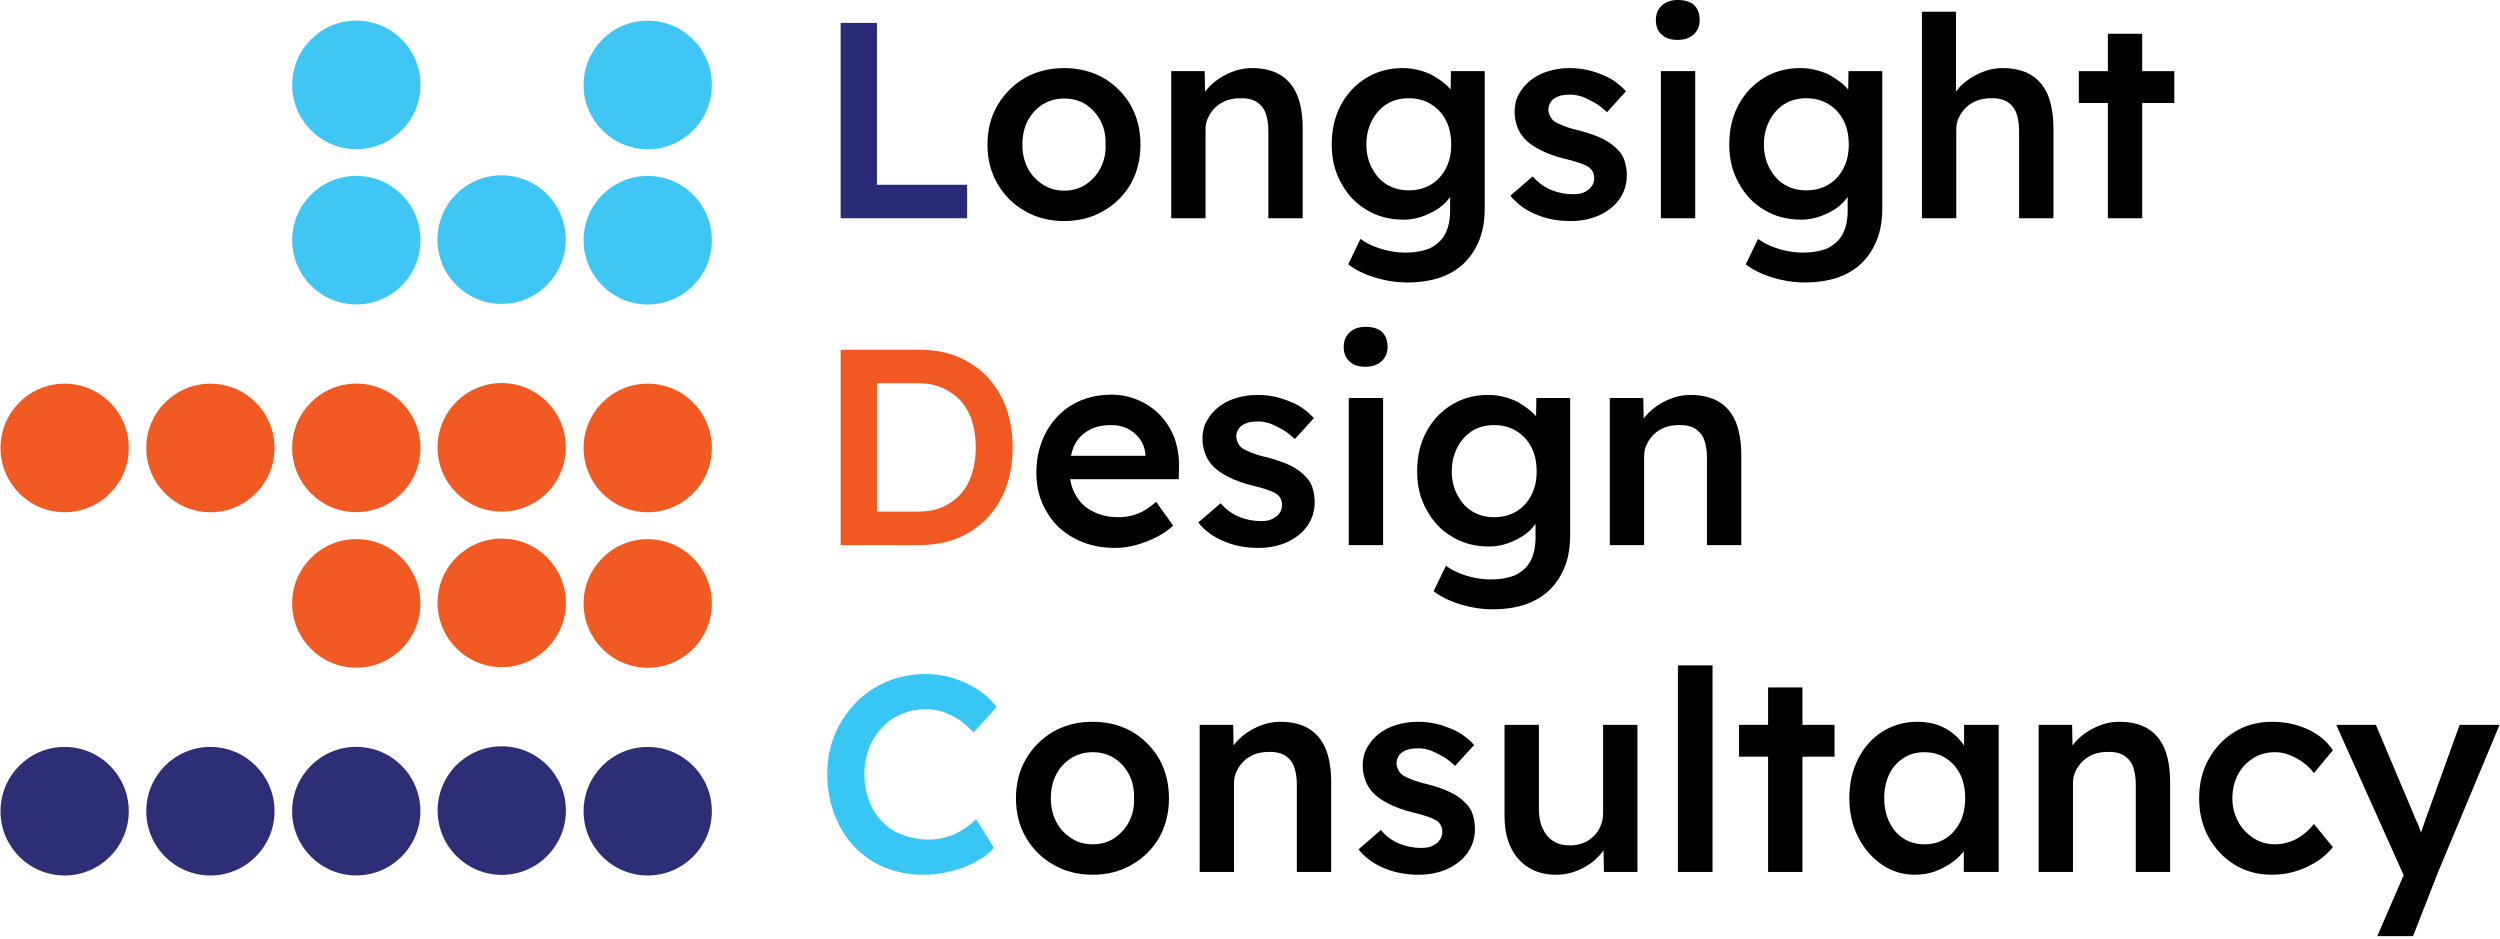
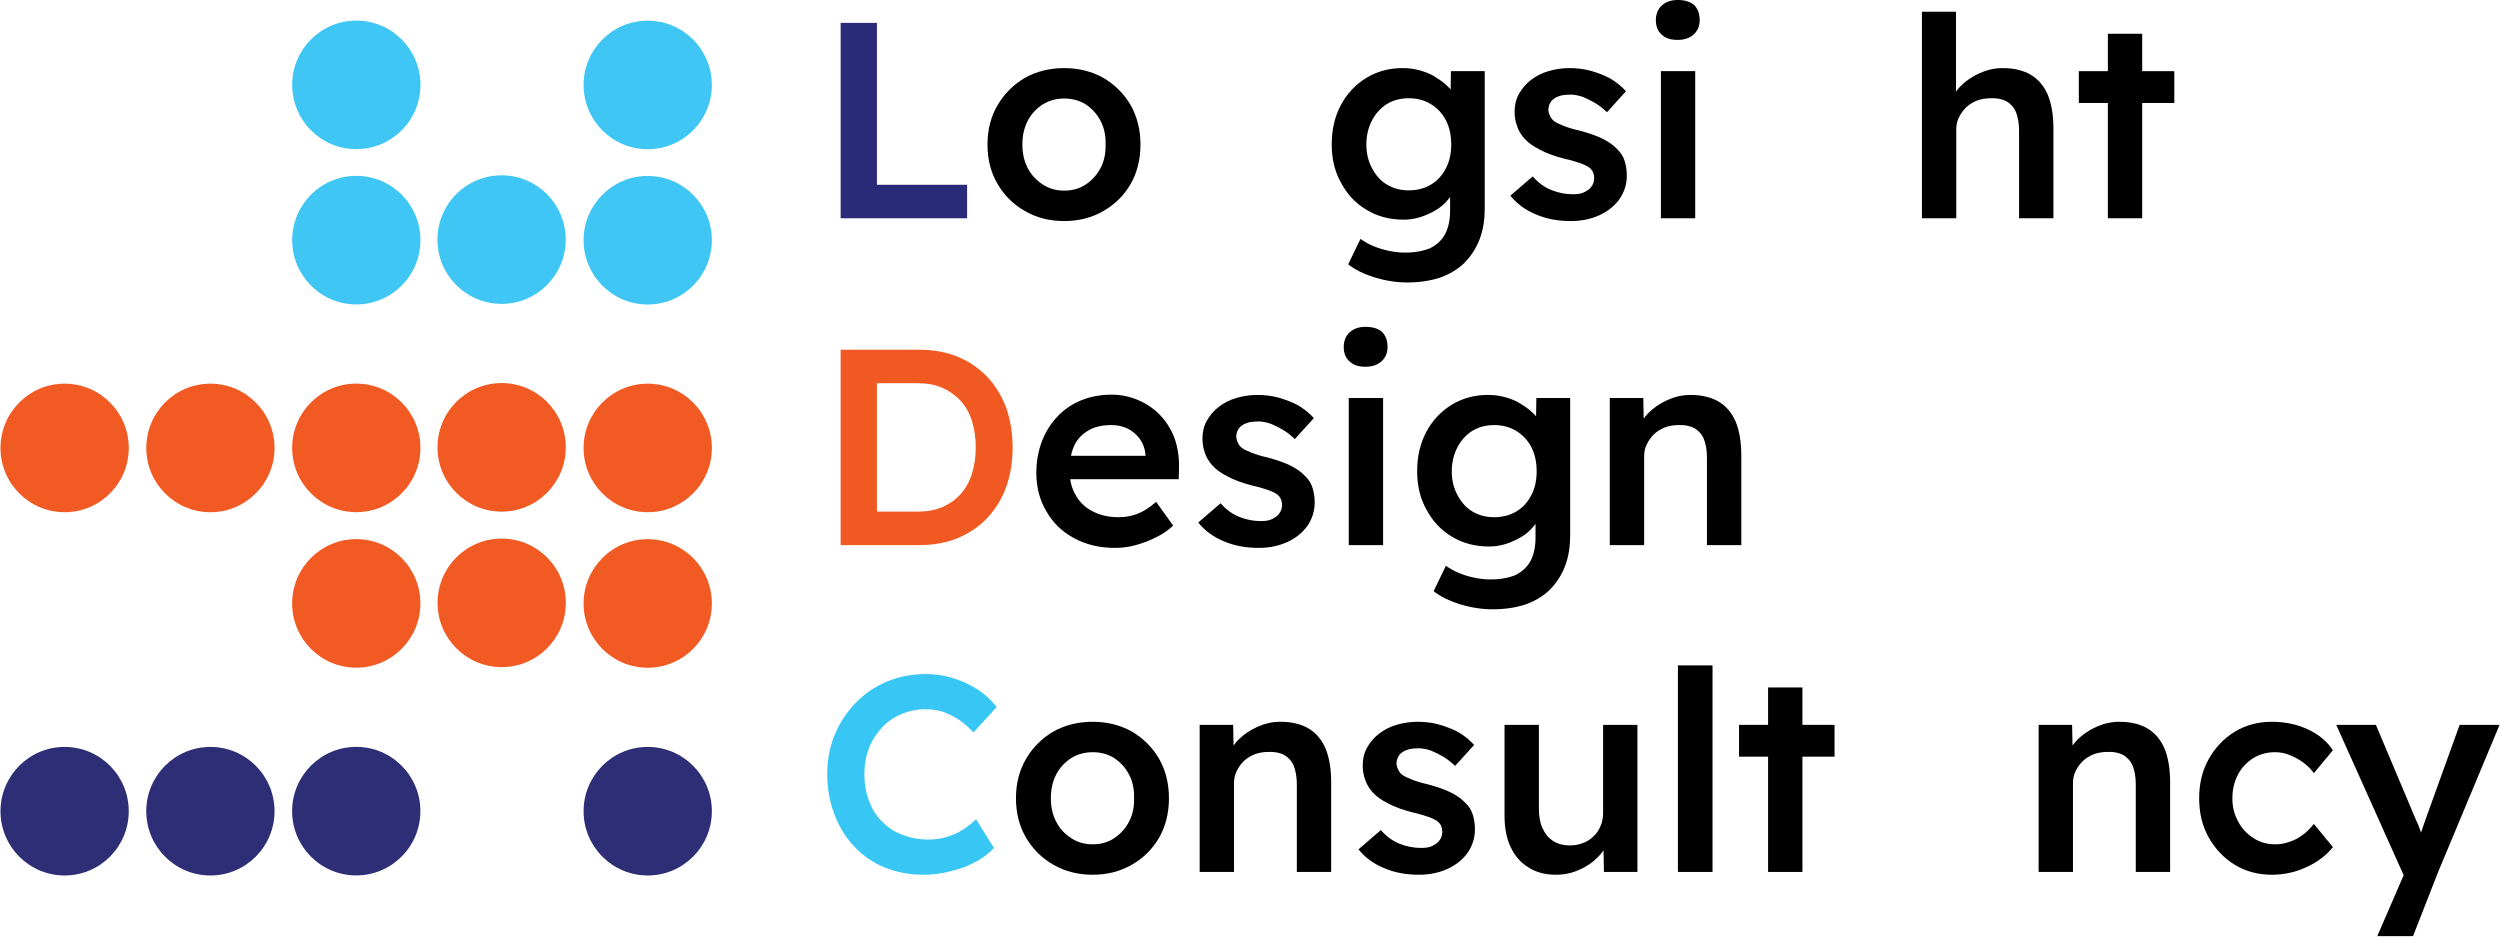
<svg xmlns="http://www.w3.org/2000/svg" width="100%" height="100%" viewBox="0 0 780 293" version="1.1" xml:space="preserve" style="fill-rule:evenodd;clip-rule:evenodd;stroke-linejoin:round;stroke-miterlimit:2;">
  <g id="Logo" transform="matrix(11.469,0,0,17.125,-1809.5,-124.08)">
    <g transform="matrix(0.2,0,0,0.134,141.502,-1.959)">
      <g transform="matrix(-1,0,0,1,338.917,98.767)">
        <ellipse cx="169.459" cy="80.216" rx="8.724" ry="8.74" style="fill:rgb(45,46,118);" />
      </g>
      <g transform="matrix(-1,-0,-0,1,259.615,98.735)">
        <ellipse cx="129.803" cy="80.24" rx="8.724" ry="8.74" style="fill:rgb(45,46,118);" />
      </g>
      <g transform="matrix(-1,0,0,1,219.949,98.767)">
        <ellipse cx="109.975" cy="80.216" rx="8.723" ry="8.74" style="fill:rgb(45,46,118);" />
      </g>
      <g transform="matrix(-1,-2.86043e-05,-2.86043e-05,1,180.296,98.77)">
        <ellipse cx="90.147" cy="80.216" rx="8.723" ry="8.74" style="fill:rgb(45,46,118);" />
      </g>
      <g transform="matrix(-1,-0.001,-0.001,1,299.317,98.798)">
-         <ellipse cx="149.631" cy="80.252" rx="8.724" ry="8.74" style="fill:rgb(45,46,118);" />
-       </g>
+         </g>
      <g>
        <g transform="matrix(-1,0,0,1,338.917,42.278)">
          <ellipse cx="169.459" cy="108.461" rx="8.724" ry="8.74" style="fill:rgb(241,90,35);" />
        </g>
        <g transform="matrix(-1,-0,-0,1,259.618,42.246)">
          <ellipse cx="129.803" cy="108.484" rx="8.724" ry="8.74" style="fill:rgb(241,90,35);" />
        </g>
        <g transform="matrix(-1,-0.001,-0.001,1,299.336,42.309)">
          <ellipse cx="149.631" cy="108.497" rx="8.724" ry="8.74" style="fill:rgb(241,90,35);" />
        </g>
        <g transform="matrix(-1,0,0,1,338.917,-0.012)">
          <ellipse cx="169.459" cy="129.606" rx="8.724" ry="8.74" style="fill:rgb(241,90,35);" />
        </g>
        <g transform="matrix(-1,-0,-0,1,259.621,-0.043)">
          <ellipse cx="129.803" cy="129.629" rx="8.724" ry="8.74" style="fill:rgb(241,90,35);" />
        </g>
        <g transform="matrix(-1,0,0,1,219.949,-0.011)">
          <ellipse cx="109.975" cy="129.606" rx="8.723" ry="8.74" style="fill:rgb(241,90,35);" />
        </g>
        <g transform="matrix(-1,-2.86041e-05,-2.86041e-05,1,180.298,-0.008)">
          <ellipse cx="90.147" cy="129.605" rx="8.723" ry="8.74" style="fill:rgb(241,90,35);" />
        </g>
        <g transform="matrix(-1,-0.001,-0.001,1,299.351,0.02)">
          <ellipse cx="149.631" cy="129.642" rx="8.724" ry="8.74" style="fill:rgb(241,90,35);" />
        </g>
      </g>
      <g transform="matrix(-1,0,0,1,338.917,-56.5)">
        <ellipse cx="169.459" cy="157.85" rx="8.724" ry="8.74" style="fill:rgb(63,198,244);" />
      </g>
      <g transform="matrix(-1,-0,-0,1,259.624,-56.533)">
        <ellipse cx="129.803" cy="157.874" rx="8.724" ry="8.74" style="fill:rgb(63,198,244);" />
      </g>
      <g transform="matrix(-1,-0.001,-0.001,1,299.37,-56.469)">
        <ellipse cx="149.631" cy="157.886" rx="8.724" ry="8.74" style="fill:rgb(63,198,244);" />
      </g>
      <g transform="matrix(-1,0,0,1,338.917,-98.72)">
        <ellipse cx="169.459" cy="178.96" rx="8.724" ry="8.74" style="fill:rgb(63,198,244);" />
      </g>
      <g transform="matrix(-1,-0,-0,1,259.626,-98.752)">
        <ellipse cx="129.803" cy="178.983" rx="8.724" ry="8.74" style="fill:rgb(63,198,244);" />
      </g>
    </g>
    <g transform="matrix(0.23,0,0,0.154,165.118,5.497)">
      <g transform="matrix(33.022,0,0,33.022,64.39,37.176)">
        <path d="M0.094,-0L0.094,-0.7L0.224,-0.7L0.224,-0.12L0.547,-0.12L0.547,-0L0.094,-0Z" style="fill:rgb(42,43,120);fill-rule:nonzero;" />
      </g>
      <g transform="matrix(33.022,0,0,33.022,83.608,37.176)">
        <path d="M0.313,0.01C0.26,0.01 0.213,-0.002 0.172,-0.026C0.131,-0.049 0.098,-0.082 0.074,-0.123C0.05,-0.164 0.038,-0.211 0.038,-0.264C0.038,-0.317 0.05,-0.364 0.074,-0.405C0.098,-0.446 0.131,-0.479 0.172,-0.503C0.213,-0.526 0.26,-0.538 0.313,-0.538C0.365,-0.538 0.412,-0.526 0.453,-0.503C0.494,-0.479 0.527,-0.446 0.551,-0.405C0.574,-0.364 0.586,-0.317 0.586,-0.264C0.586,-0.211 0.574,-0.164 0.551,-0.123C0.527,-0.082 0.494,-0.049 0.453,-0.026C0.412,-0.002 0.365,0.01 0.313,0.01ZM0.313,-0.099C0.342,-0.099 0.367,-0.106 0.39,-0.121C0.412,-0.136 0.43,-0.155 0.443,-0.18C0.456,-0.205 0.462,-0.233 0.461,-0.264C0.462,-0.296 0.456,-0.324 0.443,-0.349C0.43,-0.374 0.412,-0.393 0.39,-0.408C0.367,-0.422 0.342,-0.429 0.313,-0.429C0.284,-0.429 0.259,-0.422 0.236,-0.408C0.213,-0.393 0.195,-0.374 0.182,-0.349C0.169,-0.324 0.163,-0.295 0.163,-0.264C0.163,-0.233 0.169,-0.205 0.182,-0.18C0.195,-0.155 0.213,-0.136 0.236,-0.121C0.259,-0.106 0.284,-0.099 0.313,-0.099Z" style="fill-rule:nonzero;" />
      </g>
      <g transform="matrix(33.022,0,0,33.022,104.214,37.176)">
-         <path d="M0.072,-0L0.072,-0.527L0.192,-0.527L0.194,-0.419L0.171,-0.407C0.178,-0.431 0.191,-0.453 0.21,-0.473C0.229,-0.492 0.252,-0.508 0.279,-0.52C0.306,-0.532 0.333,-0.538 0.361,-0.538C0.401,-0.538 0.435,-0.53 0.462,-0.514C0.489,-0.498 0.509,-0.474 0.523,-0.442C0.536,-0.41 0.543,-0.37 0.543,-0.322L0.543,-0L0.42,-0L0.42,-0.313C0.42,-0.34 0.416,-0.362 0.409,-0.38C0.402,-0.397 0.39,-0.41 0.375,-0.419C0.36,-0.427 0.341,-0.431 0.319,-0.43C0.301,-0.43 0.284,-0.427 0.27,-0.422C0.255,-0.416 0.242,-0.408 0.231,-0.398C0.22,-0.387 0.211,-0.375 0.205,-0.362C0.198,-0.349 0.195,-0.334 0.195,-0.318L0.195,-0L0.072,-0Z" style="fill-rule:nonzero;" />
-       </g>
+         </g>
      <g transform="matrix(33.022,0,0,33.022,124.324,37.176)">
        <path d="M0.309,0.23C0.27,0.23 0.231,0.224 0.192,0.212C0.153,0.2 0.121,0.184 0.097,0.165L0.141,0.074C0.155,0.084 0.171,0.093 0.188,0.1C0.205,0.107 0.224,0.113 0.244,0.117C0.263,0.121 0.283,0.123 0.302,0.123C0.337,0.123 0.367,0.117 0.391,0.107C0.414,0.095 0.432,0.079 0.444,0.057C0.456,0.034 0.462,0.006 0.462,-0.027L0.462,-0.124L0.48,-0.117C0.476,-0.096 0.465,-0.077 0.447,-0.058C0.429,-0.039 0.406,-0.024 0.379,-0.013C0.352,-0.001 0.324,0.005 0.295,0.005C0.245,0.005 0.201,-0.007 0.163,-0.03C0.124,-0.053 0.094,-0.085 0.072,-0.126C0.049,-0.166 0.038,-0.212 0.038,-0.265C0.038,-0.318 0.049,-0.365 0.071,-0.406C0.093,-0.447 0.123,-0.479 0.162,-0.503C0.2,-0.526 0.243,-0.538 0.291,-0.538C0.311,-0.538 0.33,-0.536 0.349,-0.531C0.368,-0.526 0.385,-0.52 0.401,-0.511C0.416,-0.502 0.43,-0.493 0.443,-0.482C0.456,-0.471 0.466,-0.46 0.474,-0.448C0.482,-0.436 0.487,-0.424 0.489,-0.413L0.463,-0.405L0.465,-0.527L0.586,-0.527L0.586,-0.036C0.586,0.007 0.58,0.044 0.567,0.077C0.554,0.11 0.536,0.137 0.512,0.161C0.488,0.184 0.459,0.201 0.425,0.213C0.391,0.224 0.352,0.23 0.309,0.23ZM0.314,-0.1C0.344,-0.1 0.371,-0.107 0.394,-0.121C0.417,-0.135 0.434,-0.154 0.447,-0.179C0.46,-0.204 0.466,-0.232 0.466,-0.264C0.466,-0.297 0.46,-0.326 0.447,-0.351C0.434,-0.376 0.416,-0.395 0.393,-0.409C0.37,-0.423 0.344,-0.43 0.314,-0.43C0.284,-0.43 0.258,-0.423 0.235,-0.409C0.212,-0.394 0.195,-0.375 0.182,-0.35C0.169,-0.325 0.162,-0.296 0.162,-0.264C0.162,-0.233 0.169,-0.204 0.182,-0.18C0.195,-0.155 0.212,-0.135 0.235,-0.121C0.258,-0.107 0.284,-0.1 0.314,-0.1Z" style="fill-rule:nonzero;" />
      </g>
      <g transform="matrix(33.022,0,0,33.022,145.655,37.176)">
        <path d="M0.248,0.01C0.201,0.01 0.16,0.002 0.123,-0.014C0.086,-0.029 0.055,-0.052 0.032,-0.081L0.112,-0.15C0.132,-0.127 0.154,-0.111 0.179,-0.101C0.204,-0.091 0.23,-0.086 0.257,-0.086C0.268,-0.086 0.279,-0.087 0.288,-0.09C0.297,-0.093 0.304,-0.097 0.311,-0.102C0.318,-0.107 0.323,-0.114 0.327,-0.121C0.33,-0.128 0.332,-0.135 0.332,-0.144C0.332,-0.16 0.326,-0.173 0.314,-0.182C0.307,-0.187 0.297,-0.192 0.283,-0.197C0.268,-0.202 0.25,-0.208 0.227,-0.213C0.191,-0.222 0.161,-0.233 0.137,-0.246C0.113,-0.258 0.094,-0.272 0.081,-0.287C0.07,-0.3 0.061,-0.314 0.056,-0.33C0.05,-0.346 0.047,-0.363 0.047,-0.382C0.047,-0.405 0.052,-0.427 0.063,-0.446C0.073,-0.464 0.087,-0.481 0.105,-0.495C0.123,-0.509 0.144,-0.52 0.168,-0.527C0.192,-0.534 0.217,-0.538 0.243,-0.538C0.27,-0.538 0.296,-0.535 0.321,-0.528C0.345,-0.521 0.369,-0.512 0.391,-0.5C0.412,-0.487 0.431,-0.472 0.446,-0.455L0.378,-0.38C0.365,-0.392 0.352,-0.403 0.337,-0.412C0.322,-0.421 0.306,-0.429 0.291,-0.435C0.276,-0.44 0.261,-0.443 0.248,-0.443C0.235,-0.443 0.224,-0.442 0.214,-0.44C0.204,-0.437 0.196,-0.434 0.189,-0.429C0.182,-0.424 0.177,-0.419 0.174,-0.412C0.17,-0.405 0.168,-0.396 0.168,-0.387C0.169,-0.379 0.171,-0.372 0.175,-0.365C0.178,-0.358 0.183,-0.352 0.19,-0.347C0.197,-0.342 0.208,-0.337 0.223,-0.331C0.238,-0.325 0.257,-0.319 0.28,-0.314C0.313,-0.305 0.34,-0.296 0.362,-0.285C0.384,-0.274 0.401,-0.262 0.414,-0.248C0.427,-0.236 0.436,-0.222 0.441,-0.206C0.446,-0.19 0.449,-0.172 0.449,-0.153C0.449,-0.122 0.44,-0.094 0.423,-0.069C0.405,-0.044 0.381,-0.025 0.351,-0.011C0.32,0.003 0.286,0.01 0.248,0.01Z" style="fill-rule:nonzero;" />
      </g>
      <g transform="matrix(33.022,0,0,33.022,161.671,37.176)">
        <path d="M0.086,-0L0.086,-0.527L0.209,-0.527L0.209,-0L0.086,-0ZM0.146,-0.639C0.121,-0.639 0.102,-0.645 0.089,-0.658C0.075,-0.67 0.068,-0.687 0.068,-0.71C0.068,-0.731 0.075,-0.749 0.089,-0.762C0.103,-0.775 0.122,-0.782 0.146,-0.782C0.171,-0.782 0.191,-0.776 0.205,-0.764C0.218,-0.751 0.225,-0.733 0.225,-0.71C0.225,-0.689 0.218,-0.672 0.204,-0.659C0.19,-0.646 0.171,-0.639 0.146,-0.639Z" style="fill-rule:nonzero;" />
      </g>
      <g transform="matrix(33.022,0,0,33.022,171.346,37.176)">
-         <path d="M0.309,0.23C0.27,0.23 0.231,0.224 0.192,0.212C0.153,0.2 0.121,0.184 0.097,0.165L0.141,0.074C0.155,0.084 0.171,0.093 0.188,0.1C0.205,0.107 0.224,0.113 0.244,0.117C0.263,0.121 0.283,0.123 0.302,0.123C0.337,0.123 0.367,0.117 0.391,0.107C0.414,0.095 0.432,0.079 0.444,0.057C0.456,0.034 0.462,0.006 0.462,-0.027L0.462,-0.124L0.48,-0.117C0.476,-0.096 0.465,-0.077 0.447,-0.058C0.429,-0.039 0.406,-0.024 0.379,-0.013C0.352,-0.001 0.324,0.005 0.295,0.005C0.245,0.005 0.201,-0.007 0.163,-0.03C0.124,-0.053 0.094,-0.085 0.072,-0.126C0.049,-0.166 0.038,-0.212 0.038,-0.265C0.038,-0.318 0.049,-0.365 0.071,-0.406C0.093,-0.447 0.123,-0.479 0.162,-0.503C0.2,-0.526 0.243,-0.538 0.291,-0.538C0.311,-0.538 0.33,-0.536 0.349,-0.531C0.368,-0.526 0.385,-0.52 0.401,-0.511C0.416,-0.502 0.43,-0.493 0.443,-0.482C0.456,-0.471 0.466,-0.46 0.474,-0.448C0.482,-0.436 0.487,-0.424 0.489,-0.413L0.463,-0.405L0.465,-0.527L0.586,-0.527L0.586,-0.036C0.586,0.007 0.58,0.044 0.567,0.077C0.554,0.11 0.536,0.137 0.512,0.161C0.488,0.184 0.459,0.201 0.425,0.213C0.391,0.224 0.352,0.23 0.309,0.23ZM0.314,-0.1C0.344,-0.1 0.371,-0.107 0.394,-0.121C0.417,-0.135 0.434,-0.154 0.447,-0.179C0.46,-0.204 0.466,-0.232 0.466,-0.264C0.466,-0.297 0.46,-0.326 0.447,-0.351C0.434,-0.376 0.416,-0.395 0.393,-0.409C0.37,-0.423 0.344,-0.43 0.314,-0.43C0.284,-0.43 0.258,-0.423 0.235,-0.409C0.212,-0.394 0.195,-0.375 0.182,-0.35C0.169,-0.325 0.162,-0.296 0.162,-0.264C0.162,-0.233 0.169,-0.204 0.182,-0.18C0.195,-0.155 0.212,-0.135 0.235,-0.121C0.258,-0.107 0.284,-0.1 0.314,-0.1Z" style="fill-rule:nonzero;" />
-       </g>
+         </g>
      <g transform="matrix(33.022,0,0,33.022,193.008,37.176)">
        <path d="M0.072,-0L0.072,-0.74L0.194,-0.74L0.194,-0.419L0.171,-0.407C0.178,-0.431 0.191,-0.453 0.21,-0.473C0.229,-0.492 0.252,-0.508 0.279,-0.52C0.306,-0.532 0.333,-0.538 0.361,-0.538C0.401,-0.538 0.435,-0.53 0.462,-0.514C0.489,-0.498 0.509,-0.474 0.523,-0.442C0.536,-0.41 0.543,-0.37 0.543,-0.322L0.543,-0L0.42,-0L0.42,-0.313C0.42,-0.34 0.416,-0.362 0.409,-0.38C0.402,-0.397 0.39,-0.41 0.375,-0.419C0.36,-0.427 0.341,-0.431 0.319,-0.43C0.301,-0.43 0.284,-0.427 0.27,-0.422C0.255,-0.416 0.242,-0.408 0.231,-0.398C0.22,-0.387 0.211,-0.375 0.205,-0.362C0.198,-0.349 0.195,-0.334 0.195,-0.318L0.195,-0L0.072,-0Z" style="fill-rule:nonzero;" />
      </g>
      <g transform="matrix(33.022,0,0,33.022,213.118,37.176)">
        <path d="M0.129,-0L0.129,-0.661L0.252,-0.661L0.252,-0L0.129,-0ZM0.025,-0.413L0.025,-0.527L0.367,-0.527L0.367,-0.413L0.025,-0.413Z" style="fill-rule:nonzero;" />
      </g>
      <g transform="matrix(33.022,0,0,33.022,64.39,75.843)">
        <path d="M0.094,-0L0.094,-0.7L0.375,-0.7C0.426,-0.7 0.471,-0.692 0.513,-0.675C0.554,-0.658 0.589,-0.634 0.619,-0.603C0.648,-0.572 0.671,-0.535 0.687,-0.492C0.702,-0.449 0.71,-0.402 0.71,-0.35C0.71,-0.298 0.702,-0.251 0.687,-0.208C0.671,-0.165 0.648,-0.128 0.619,-0.097C0.59,-0.066 0.554,-0.042 0.513,-0.025C0.472,-0.008 0.426,-0 0.375,-0L0.094,-0ZM0.224,-0.101L0.214,-0.12L0.37,-0.12C0.403,-0.12 0.432,-0.125 0.458,-0.136C0.483,-0.147 0.505,-0.162 0.523,-0.182C0.541,-0.202 0.555,-0.226 0.564,-0.255C0.573,-0.283 0.578,-0.315 0.578,-0.35C0.578,-0.385 0.573,-0.417 0.564,-0.446C0.555,-0.474 0.541,-0.498 0.523,-0.518C0.504,-0.538 0.482,-0.553 0.457,-0.564C0.432,-0.575 0.403,-0.58 0.37,-0.58L0.211,-0.58L0.224,-0.597L0.224,-0.101Z" style="fill:rgb(241,89,34);fill-rule:nonzero;" />
      </g>
      <g transform="matrix(33.022,0,0,33.022,89.387,75.843)">
        <path d="M0.319,0.01C0.264,0.01 0.215,-0.002 0.173,-0.025C0.13,-0.048 0.097,-0.08 0.074,-0.121C0.05,-0.161 0.038,-0.207 0.038,-0.259C0.038,-0.3 0.045,-0.338 0.058,-0.372C0.071,-0.406 0.09,-0.436 0.114,-0.461C0.137,-0.486 0.166,-0.505 0.199,-0.519C0.232,-0.532 0.268,-0.539 0.307,-0.539C0.342,-0.539 0.374,-0.532 0.404,-0.519C0.434,-0.506 0.46,-0.488 0.482,-0.465C0.504,-0.442 0.521,-0.414 0.533,-0.383C0.544,-0.351 0.55,-0.316 0.549,-0.279L0.548,-0.236L0.121,-0.236L0.098,-0.32L0.445,-0.32L0.429,-0.303L0.429,-0.325C0.427,-0.346 0.42,-0.364 0.409,-0.38C0.398,-0.395 0.383,-0.408 0.366,-0.417C0.348,-0.426 0.328,-0.43 0.307,-0.43C0.274,-0.43 0.247,-0.424 0.225,-0.411C0.202,-0.398 0.185,-0.38 0.174,-0.357C0.163,-0.333 0.157,-0.303 0.157,-0.268C0.157,-0.234 0.164,-0.204 0.179,-0.179C0.193,-0.154 0.213,-0.134 0.24,-0.121C0.266,-0.107 0.297,-0.1 0.332,-0.1C0.357,-0.1 0.379,-0.104 0.4,-0.112C0.421,-0.12 0.443,-0.134 0.467,-0.155L0.528,-0.07C0.51,-0.053 0.49,-0.039 0.467,-0.028C0.444,-0.016 0.419,-0.007 0.394,-0C0.369,0.007 0.344,0.01 0.319,0.01Z" style="fill-rule:nonzero;" />
      </g>
      <g transform="matrix(33.022,0,0,33.022,108.737,75.843)">
        <path d="M0.248,0.01C0.201,0.01 0.16,0.002 0.123,-0.014C0.086,-0.029 0.055,-0.052 0.032,-0.081L0.112,-0.15C0.132,-0.127 0.154,-0.111 0.179,-0.101C0.204,-0.091 0.23,-0.086 0.257,-0.086C0.268,-0.086 0.279,-0.087 0.288,-0.09C0.297,-0.093 0.304,-0.097 0.311,-0.102C0.318,-0.107 0.323,-0.114 0.327,-0.121C0.33,-0.128 0.332,-0.135 0.332,-0.144C0.332,-0.16 0.326,-0.173 0.314,-0.182C0.307,-0.187 0.297,-0.192 0.283,-0.197C0.268,-0.202 0.25,-0.208 0.227,-0.213C0.191,-0.222 0.161,-0.233 0.137,-0.246C0.113,-0.258 0.094,-0.272 0.081,-0.287C0.07,-0.3 0.061,-0.314 0.056,-0.33C0.05,-0.346 0.047,-0.363 0.047,-0.382C0.047,-0.405 0.052,-0.427 0.063,-0.446C0.073,-0.464 0.087,-0.481 0.105,-0.495C0.123,-0.509 0.144,-0.52 0.168,-0.527C0.192,-0.534 0.217,-0.538 0.243,-0.538C0.27,-0.538 0.296,-0.535 0.321,-0.528C0.345,-0.521 0.369,-0.512 0.391,-0.5C0.412,-0.487 0.431,-0.472 0.446,-0.455L0.378,-0.38C0.365,-0.392 0.352,-0.403 0.337,-0.412C0.322,-0.421 0.306,-0.429 0.291,-0.435C0.276,-0.44 0.261,-0.443 0.248,-0.443C0.235,-0.443 0.224,-0.442 0.214,-0.44C0.204,-0.437 0.196,-0.434 0.189,-0.429C0.182,-0.424 0.177,-0.419 0.174,-0.412C0.17,-0.405 0.168,-0.396 0.168,-0.387C0.169,-0.379 0.171,-0.372 0.175,-0.365C0.178,-0.358 0.183,-0.352 0.19,-0.347C0.197,-0.342 0.208,-0.337 0.223,-0.331C0.238,-0.325 0.257,-0.319 0.28,-0.314C0.313,-0.305 0.34,-0.296 0.362,-0.285C0.384,-0.274 0.401,-0.262 0.414,-0.248C0.427,-0.236 0.436,-0.222 0.441,-0.206C0.446,-0.19 0.449,-0.172 0.449,-0.153C0.449,-0.122 0.44,-0.094 0.423,-0.069C0.405,-0.044 0.381,-0.025 0.351,-0.011C0.32,0.003 0.286,0.01 0.248,0.01Z" style="fill-rule:nonzero;" />
      </g>
      <g transform="matrix(33.022,0,0,33.022,124.753,75.843)">
        <path d="M0.086,-0L0.086,-0.527L0.209,-0.527L0.209,-0L0.086,-0ZM0.146,-0.639C0.121,-0.639 0.102,-0.645 0.089,-0.658C0.075,-0.67 0.068,-0.687 0.068,-0.71C0.068,-0.731 0.075,-0.749 0.089,-0.762C0.103,-0.775 0.122,-0.782 0.146,-0.782C0.171,-0.782 0.191,-0.776 0.205,-0.764C0.218,-0.751 0.225,-0.733 0.225,-0.71C0.225,-0.689 0.218,-0.672 0.204,-0.659C0.19,-0.646 0.171,-0.639 0.146,-0.639Z" style="fill-rule:nonzero;" />
      </g>
      <g transform="matrix(33.022,0,0,33.022,134.428,75.843)">
        <path d="M0.309,0.23C0.27,0.23 0.231,0.224 0.192,0.212C0.153,0.2 0.121,0.184 0.097,0.165L0.141,0.074C0.155,0.084 0.171,0.093 0.188,0.1C0.205,0.107 0.224,0.113 0.244,0.117C0.263,0.121 0.283,0.123 0.302,0.123C0.337,0.123 0.367,0.117 0.391,0.107C0.414,0.095 0.432,0.079 0.444,0.057C0.456,0.034 0.462,0.006 0.462,-0.027L0.462,-0.124L0.48,-0.117C0.476,-0.096 0.465,-0.077 0.447,-0.058C0.429,-0.039 0.406,-0.024 0.379,-0.013C0.352,-0.001 0.324,0.005 0.295,0.005C0.245,0.005 0.201,-0.007 0.163,-0.03C0.124,-0.053 0.094,-0.085 0.072,-0.126C0.049,-0.166 0.038,-0.212 0.038,-0.265C0.038,-0.318 0.049,-0.365 0.071,-0.406C0.093,-0.447 0.123,-0.479 0.162,-0.503C0.2,-0.526 0.243,-0.538 0.291,-0.538C0.311,-0.538 0.33,-0.536 0.349,-0.531C0.368,-0.526 0.385,-0.52 0.401,-0.511C0.416,-0.502 0.43,-0.493 0.443,-0.482C0.456,-0.471 0.466,-0.46 0.474,-0.448C0.482,-0.436 0.487,-0.424 0.489,-0.413L0.463,-0.405L0.465,-0.527L0.586,-0.527L0.586,-0.036C0.586,0.007 0.58,0.044 0.567,0.077C0.554,0.11 0.536,0.137 0.512,0.161C0.488,0.184 0.459,0.201 0.425,0.213C0.391,0.224 0.352,0.23 0.309,0.23ZM0.314,-0.1C0.344,-0.1 0.371,-0.107 0.394,-0.121C0.417,-0.135 0.434,-0.154 0.447,-0.179C0.46,-0.204 0.466,-0.232 0.466,-0.264C0.466,-0.297 0.46,-0.326 0.447,-0.351C0.434,-0.376 0.416,-0.395 0.393,-0.409C0.37,-0.423 0.344,-0.43 0.314,-0.43C0.284,-0.43 0.258,-0.423 0.235,-0.409C0.212,-0.394 0.195,-0.375 0.182,-0.35C0.169,-0.325 0.162,-0.296 0.162,-0.264C0.162,-0.233 0.169,-0.204 0.182,-0.18C0.195,-0.155 0.212,-0.135 0.235,-0.121C0.258,-0.107 0.284,-0.1 0.314,-0.1Z" style="fill-rule:nonzero;" />
      </g>
      <g transform="matrix(33.022,0,0,33.022,156.09,75.843)">
        <path d="M0.072,-0L0.072,-0.527L0.192,-0.527L0.194,-0.419L0.171,-0.407C0.178,-0.431 0.191,-0.453 0.21,-0.473C0.229,-0.492 0.252,-0.508 0.279,-0.52C0.306,-0.532 0.333,-0.538 0.361,-0.538C0.401,-0.538 0.435,-0.53 0.462,-0.514C0.489,-0.498 0.509,-0.474 0.523,-0.442C0.536,-0.41 0.543,-0.37 0.543,-0.322L0.543,-0L0.42,-0L0.42,-0.313C0.42,-0.34 0.416,-0.362 0.409,-0.38C0.402,-0.397 0.39,-0.41 0.375,-0.419C0.36,-0.427 0.341,-0.431 0.319,-0.43C0.301,-0.43 0.284,-0.427 0.27,-0.422C0.255,-0.416 0.242,-0.408 0.231,-0.398C0.22,-0.387 0.211,-0.375 0.205,-0.362C0.198,-0.349 0.195,-0.334 0.195,-0.318L0.195,-0L0.072,-0Z" style="fill-rule:nonzero;" />
      </g>
      <g transform="matrix(33.022,0,0,33.022,64.39,114.51)">
        <path d="M0.391,0.01C0.34,0.01 0.294,0.001 0.252,-0.016C0.21,-0.033 0.174,-0.058 0.143,-0.091C0.112,-0.123 0.089,-0.161 0.072,-0.206C0.055,-0.25 0.046,-0.298 0.046,-0.351C0.046,-0.402 0.055,-0.449 0.073,-0.492C0.091,-0.535 0.116,-0.573 0.148,-0.606C0.18,-0.639 0.217,-0.664 0.26,-0.682C0.303,-0.7 0.349,-0.709 0.399,-0.709C0.433,-0.709 0.466,-0.704 0.498,-0.694C0.53,-0.684 0.559,-0.67 0.586,-0.653C0.613,-0.635 0.635,-0.614 0.653,-0.591L0.57,-0.5C0.553,-0.518 0.535,-0.533 0.517,-0.546C0.498,-0.558 0.479,-0.567 0.46,-0.574C0.44,-0.58 0.42,-0.583 0.399,-0.583C0.368,-0.583 0.339,-0.577 0.313,-0.566C0.286,-0.555 0.262,-0.539 0.243,-0.518C0.223,-0.497 0.207,-0.473 0.196,-0.445C0.185,-0.416 0.179,-0.385 0.179,-0.35C0.179,-0.315 0.185,-0.283 0.196,-0.254C0.206,-0.225 0.222,-0.201 0.243,-0.18C0.263,-0.159 0.287,-0.143 0.316,-0.133C0.344,-0.122 0.375,-0.116 0.409,-0.116C0.431,-0.116 0.452,-0.119 0.473,-0.125C0.494,-0.131 0.513,-0.139 0.531,-0.151C0.548,-0.162 0.564,-0.174 0.579,-0.189L0.643,-0.086C0.627,-0.068 0.606,-0.052 0.579,-0.037C0.552,-0.022 0.523,-0.011 0.49,-0.003C0.456,0.006 0.424,0.01 0.391,0.01Z" style="fill:rgb(56,198,244);fill-rule:nonzero;" />
      </g>
      <g transform="matrix(33.022,0,0,33.022,86.976,114.51)">
        <path d="M0.313,0.01C0.26,0.01 0.213,-0.002 0.172,-0.026C0.131,-0.049 0.098,-0.082 0.074,-0.123C0.05,-0.164 0.038,-0.211 0.038,-0.264C0.038,-0.317 0.05,-0.364 0.074,-0.405C0.098,-0.446 0.131,-0.479 0.172,-0.503C0.213,-0.526 0.26,-0.538 0.313,-0.538C0.365,-0.538 0.412,-0.526 0.453,-0.503C0.494,-0.479 0.527,-0.446 0.551,-0.405C0.574,-0.364 0.586,-0.317 0.586,-0.264C0.586,-0.211 0.574,-0.164 0.551,-0.123C0.527,-0.082 0.494,-0.049 0.453,-0.026C0.412,-0.002 0.365,0.01 0.313,0.01ZM0.313,-0.099C0.342,-0.099 0.367,-0.106 0.39,-0.121C0.412,-0.136 0.43,-0.155 0.443,-0.18C0.456,-0.205 0.462,-0.233 0.461,-0.264C0.462,-0.296 0.456,-0.324 0.443,-0.349C0.43,-0.374 0.412,-0.393 0.39,-0.408C0.367,-0.422 0.342,-0.429 0.313,-0.429C0.284,-0.429 0.259,-0.422 0.236,-0.408C0.213,-0.393 0.195,-0.374 0.182,-0.349C0.169,-0.324 0.163,-0.295 0.163,-0.264C0.163,-0.233 0.169,-0.205 0.182,-0.18C0.195,-0.155 0.213,-0.136 0.236,-0.121C0.259,-0.106 0.284,-0.099 0.313,-0.099Z" style="fill-rule:nonzero;" />
      </g>
      <g transform="matrix(33.022,0,0,33.022,107.582,114.51)">
        <path d="M0.072,-0L0.072,-0.527L0.192,-0.527L0.194,-0.419L0.171,-0.407C0.178,-0.431 0.191,-0.453 0.21,-0.473C0.229,-0.492 0.252,-0.508 0.279,-0.52C0.306,-0.532 0.333,-0.538 0.361,-0.538C0.401,-0.538 0.435,-0.53 0.462,-0.514C0.489,-0.498 0.509,-0.474 0.523,-0.442C0.536,-0.41 0.543,-0.37 0.543,-0.322L0.543,-0L0.42,-0L0.42,-0.313C0.42,-0.34 0.416,-0.362 0.409,-0.38C0.402,-0.397 0.39,-0.41 0.375,-0.419C0.36,-0.427 0.341,-0.431 0.319,-0.43C0.301,-0.43 0.284,-0.427 0.27,-0.422C0.255,-0.416 0.242,-0.408 0.231,-0.398C0.22,-0.387 0.211,-0.375 0.205,-0.362C0.198,-0.349 0.195,-0.334 0.195,-0.318L0.195,-0L0.072,-0Z" style="fill-rule:nonzero;" />
      </g>
      <g transform="matrix(33.022,0,0,33.022,127.692,114.51)">
        <path d="M0.248,0.01C0.201,0.01 0.16,0.002 0.123,-0.014C0.086,-0.029 0.055,-0.052 0.032,-0.081L0.112,-0.15C0.132,-0.127 0.154,-0.111 0.179,-0.101C0.204,-0.091 0.23,-0.086 0.257,-0.086C0.268,-0.086 0.279,-0.087 0.288,-0.09C0.297,-0.093 0.304,-0.097 0.311,-0.102C0.318,-0.107 0.323,-0.114 0.327,-0.121C0.33,-0.128 0.332,-0.135 0.332,-0.144C0.332,-0.16 0.326,-0.173 0.314,-0.182C0.307,-0.187 0.297,-0.192 0.283,-0.197C0.268,-0.202 0.25,-0.208 0.227,-0.213C0.191,-0.222 0.161,-0.233 0.137,-0.246C0.113,-0.258 0.094,-0.272 0.081,-0.287C0.07,-0.3 0.061,-0.314 0.056,-0.33C0.05,-0.346 0.047,-0.363 0.047,-0.382C0.047,-0.405 0.052,-0.427 0.063,-0.446C0.073,-0.464 0.087,-0.481 0.105,-0.495C0.123,-0.509 0.144,-0.52 0.168,-0.527C0.192,-0.534 0.217,-0.538 0.243,-0.538C0.27,-0.538 0.296,-0.535 0.321,-0.528C0.345,-0.521 0.369,-0.512 0.391,-0.5C0.412,-0.487 0.431,-0.472 0.446,-0.455L0.378,-0.38C0.365,-0.392 0.352,-0.403 0.337,-0.412C0.322,-0.421 0.306,-0.429 0.291,-0.435C0.276,-0.44 0.261,-0.443 0.248,-0.443C0.235,-0.443 0.224,-0.442 0.214,-0.44C0.204,-0.437 0.196,-0.434 0.189,-0.429C0.182,-0.424 0.177,-0.419 0.174,-0.412C0.17,-0.405 0.168,-0.396 0.168,-0.387C0.169,-0.379 0.171,-0.372 0.175,-0.365C0.178,-0.358 0.183,-0.352 0.19,-0.347C0.197,-0.342 0.208,-0.337 0.223,-0.331C0.238,-0.325 0.257,-0.319 0.28,-0.314C0.313,-0.305 0.34,-0.296 0.362,-0.285C0.384,-0.274 0.401,-0.262 0.414,-0.248C0.427,-0.236 0.436,-0.222 0.441,-0.206C0.446,-0.19 0.449,-0.172 0.449,-0.153C0.449,-0.122 0.44,-0.094 0.423,-0.069C0.405,-0.044 0.381,-0.025 0.351,-0.011C0.32,0.003 0.286,0.01 0.248,0.01Z" style="fill-rule:nonzero;" />
      </g>
      <g transform="matrix(33.022,0,0,33.022,143.707,114.51)">
        <path d="M0.255,0.01C0.217,0.01 0.184,0.002 0.156,-0.016C0.128,-0.033 0.107,-0.057 0.092,-0.089C0.077,-0.12 0.07,-0.158 0.07,-0.202L0.07,-0.527L0.193,-0.527L0.193,-0.228C0.193,-0.2 0.197,-0.176 0.206,-0.157C0.215,-0.137 0.227,-0.122 0.244,-0.111C0.261,-0.1 0.281,-0.095 0.304,-0.095C0.321,-0.095 0.337,-0.098 0.352,-0.104C0.366,-0.109 0.378,-0.117 0.389,-0.128C0.4,-0.138 0.408,-0.15 0.414,-0.165C0.42,-0.179 0.423,-0.194 0.423,-0.211L0.423,-0.527L0.546,-0.527L0.546,-0L0.426,-0L0.424,-0.11L0.446,-0.122C0.438,-0.097 0.425,-0.074 0.406,-0.055C0.387,-0.035 0.364,-0.019 0.338,-0.008C0.312,0.004 0.284,0.01 0.255,0.01Z" style="fill-rule:nonzero;" />
      </g>
      <g transform="matrix(33.022,0,0,33.022,164.114,114.51)">
        <rect x="0.073" y="-0.74" width="0.124" height="0.74" style="fill-rule:nonzero;" />
      </g>
      <g transform="matrix(33.022,0,0,33.022,172.931,114.51)">
        <path d="M0.129,-0L0.129,-0.661L0.252,-0.661L0.252,-0L0.129,-0ZM0.025,-0.413L0.025,-0.527L0.367,-0.527L0.367,-0.413L0.025,-0.413Z" style="fill-rule:nonzero;" />
      </g>
      <g transform="matrix(33.022,0,0,33.022,185.611,114.51)">
-         <path d="M0.271,0.01C0.228,0.01 0.188,-0.002 0.153,-0.026C0.118,-0.05 0.089,-0.083 0.068,-0.124C0.047,-0.165 0.036,-0.212 0.036,-0.265C0.036,-0.318 0.047,-0.365 0.068,-0.406C0.089,-0.447 0.118,-0.48 0.155,-0.503C0.192,-0.526 0.233,-0.538 0.279,-0.538C0.306,-0.538 0.33,-0.534 0.352,-0.527C0.374,-0.519 0.393,-0.508 0.41,-0.494C0.427,-0.48 0.44,-0.464 0.452,-0.446C0.463,-0.428 0.47,-0.409 0.474,-0.388L0.447,-0.395L0.447,-0.527L0.571,-0.527L0.571,-0L0.446,-0L0.446,-0.126L0.475,-0.131C0.47,-0.113 0.462,-0.096 0.45,-0.079C0.437,-0.062 0.422,-0.047 0.404,-0.034C0.385,-0.021 0.365,-0.01 0.343,-0.002C0.32,0.006 0.296,0.01 0.271,0.01ZM0.305,-0.099C0.334,-0.099 0.359,-0.106 0.381,-0.12C0.403,-0.134 0.42,-0.154 0.433,-0.179C0.445,-0.204 0.451,-0.232 0.451,-0.265C0.451,-0.297 0.445,-0.325 0.433,-0.35C0.42,-0.375 0.403,-0.394 0.381,-0.408C0.359,-0.422 0.334,-0.429 0.305,-0.429C0.276,-0.429 0.251,-0.422 0.23,-0.408C0.208,-0.394 0.191,-0.375 0.179,-0.35C0.167,-0.325 0.161,-0.297 0.161,-0.265C0.161,-0.232 0.167,-0.204 0.179,-0.179C0.191,-0.154 0.208,-0.134 0.23,-0.12C0.251,-0.106 0.276,-0.099 0.305,-0.099Z" style="fill-rule:nonzero;" />
-       </g>
+         </g>
      <g transform="matrix(33.022,0,0,33.022,206.811,114.51)">
        <path d="M0.072,-0L0.072,-0.527L0.192,-0.527L0.194,-0.419L0.171,-0.407C0.178,-0.431 0.191,-0.453 0.21,-0.473C0.229,-0.492 0.252,-0.508 0.279,-0.52C0.306,-0.532 0.333,-0.538 0.361,-0.538C0.401,-0.538 0.435,-0.53 0.462,-0.514C0.489,-0.498 0.509,-0.474 0.523,-0.442C0.536,-0.41 0.543,-0.37 0.543,-0.322L0.543,-0L0.42,-0L0.42,-0.313C0.42,-0.34 0.416,-0.362 0.409,-0.38C0.402,-0.397 0.39,-0.41 0.375,-0.419C0.36,-0.427 0.341,-0.431 0.319,-0.43C0.301,-0.43 0.284,-0.427 0.27,-0.422C0.255,-0.416 0.242,-0.408 0.231,-0.398C0.22,-0.387 0.211,-0.375 0.205,-0.362C0.198,-0.349 0.195,-0.334 0.195,-0.318L0.195,-0L0.072,-0Z" style="fill-rule:nonzero;" />
      </g>
      <g transform="matrix(33.022,0,0,33.022,226.921,114.51)">
        <path d="M0.298,0.01C0.249,0.01 0.204,-0.002 0.165,-0.026C0.126,-0.05 0.095,-0.083 0.072,-0.124C0.049,-0.165 0.038,-0.212 0.038,-0.264C0.038,-0.316 0.049,-0.363 0.072,-0.404C0.095,-0.445 0.126,-0.478 0.165,-0.502C0.204,-0.526 0.249,-0.538 0.298,-0.538C0.345,-0.538 0.388,-0.529 0.427,-0.511C0.466,-0.493 0.496,-0.468 0.517,-0.436L0.449,-0.354C0.439,-0.368 0.426,-0.381 0.411,-0.392C0.396,-0.403 0.379,-0.412 0.362,-0.419C0.345,-0.426 0.327,-0.429 0.31,-0.429C0.281,-0.429 0.255,-0.422 0.232,-0.408C0.209,-0.393 0.19,-0.374 0.177,-0.349C0.164,-0.324 0.157,-0.295 0.157,-0.264C0.157,-0.233 0.164,-0.205 0.178,-0.18C0.191,-0.155 0.21,-0.136 0.233,-0.121C0.256,-0.106 0.282,-0.099 0.311,-0.099C0.328,-0.099 0.345,-0.102 0.362,-0.108C0.378,-0.113 0.393,-0.121 0.408,-0.132C0.423,-0.143 0.436,-0.156 0.449,-0.172L0.517,-0.089C0.494,-0.06 0.463,-0.036 0.424,-0.018C0.384,0.001 0.342,0.01 0.298,0.01Z" style="fill-rule:nonzero;" />
      </g>
      <g transform="matrix(33.022,0,0,33.022,244.225,114.51)">
        <path d="M0.152,0.23L0.264,-0.029L0.265,0.053L0.005,-0.527L0.147,-0.527L0.292,-0.183C0.297,-0.174 0.301,-0.163 0.306,-0.149C0.311,-0.134 0.315,-0.12 0.318,-0.106L0.293,-0.098C0.298,-0.111 0.303,-0.124 0.308,-0.139C0.313,-0.153 0.318,-0.168 0.323,-0.183L0.447,-0.527L0.59,-0.527L0.37,-0L0.28,0.23L0.152,0.23Z" style="fill-rule:nonzero;" />
      </g>
    </g>
  </g>
</svg>